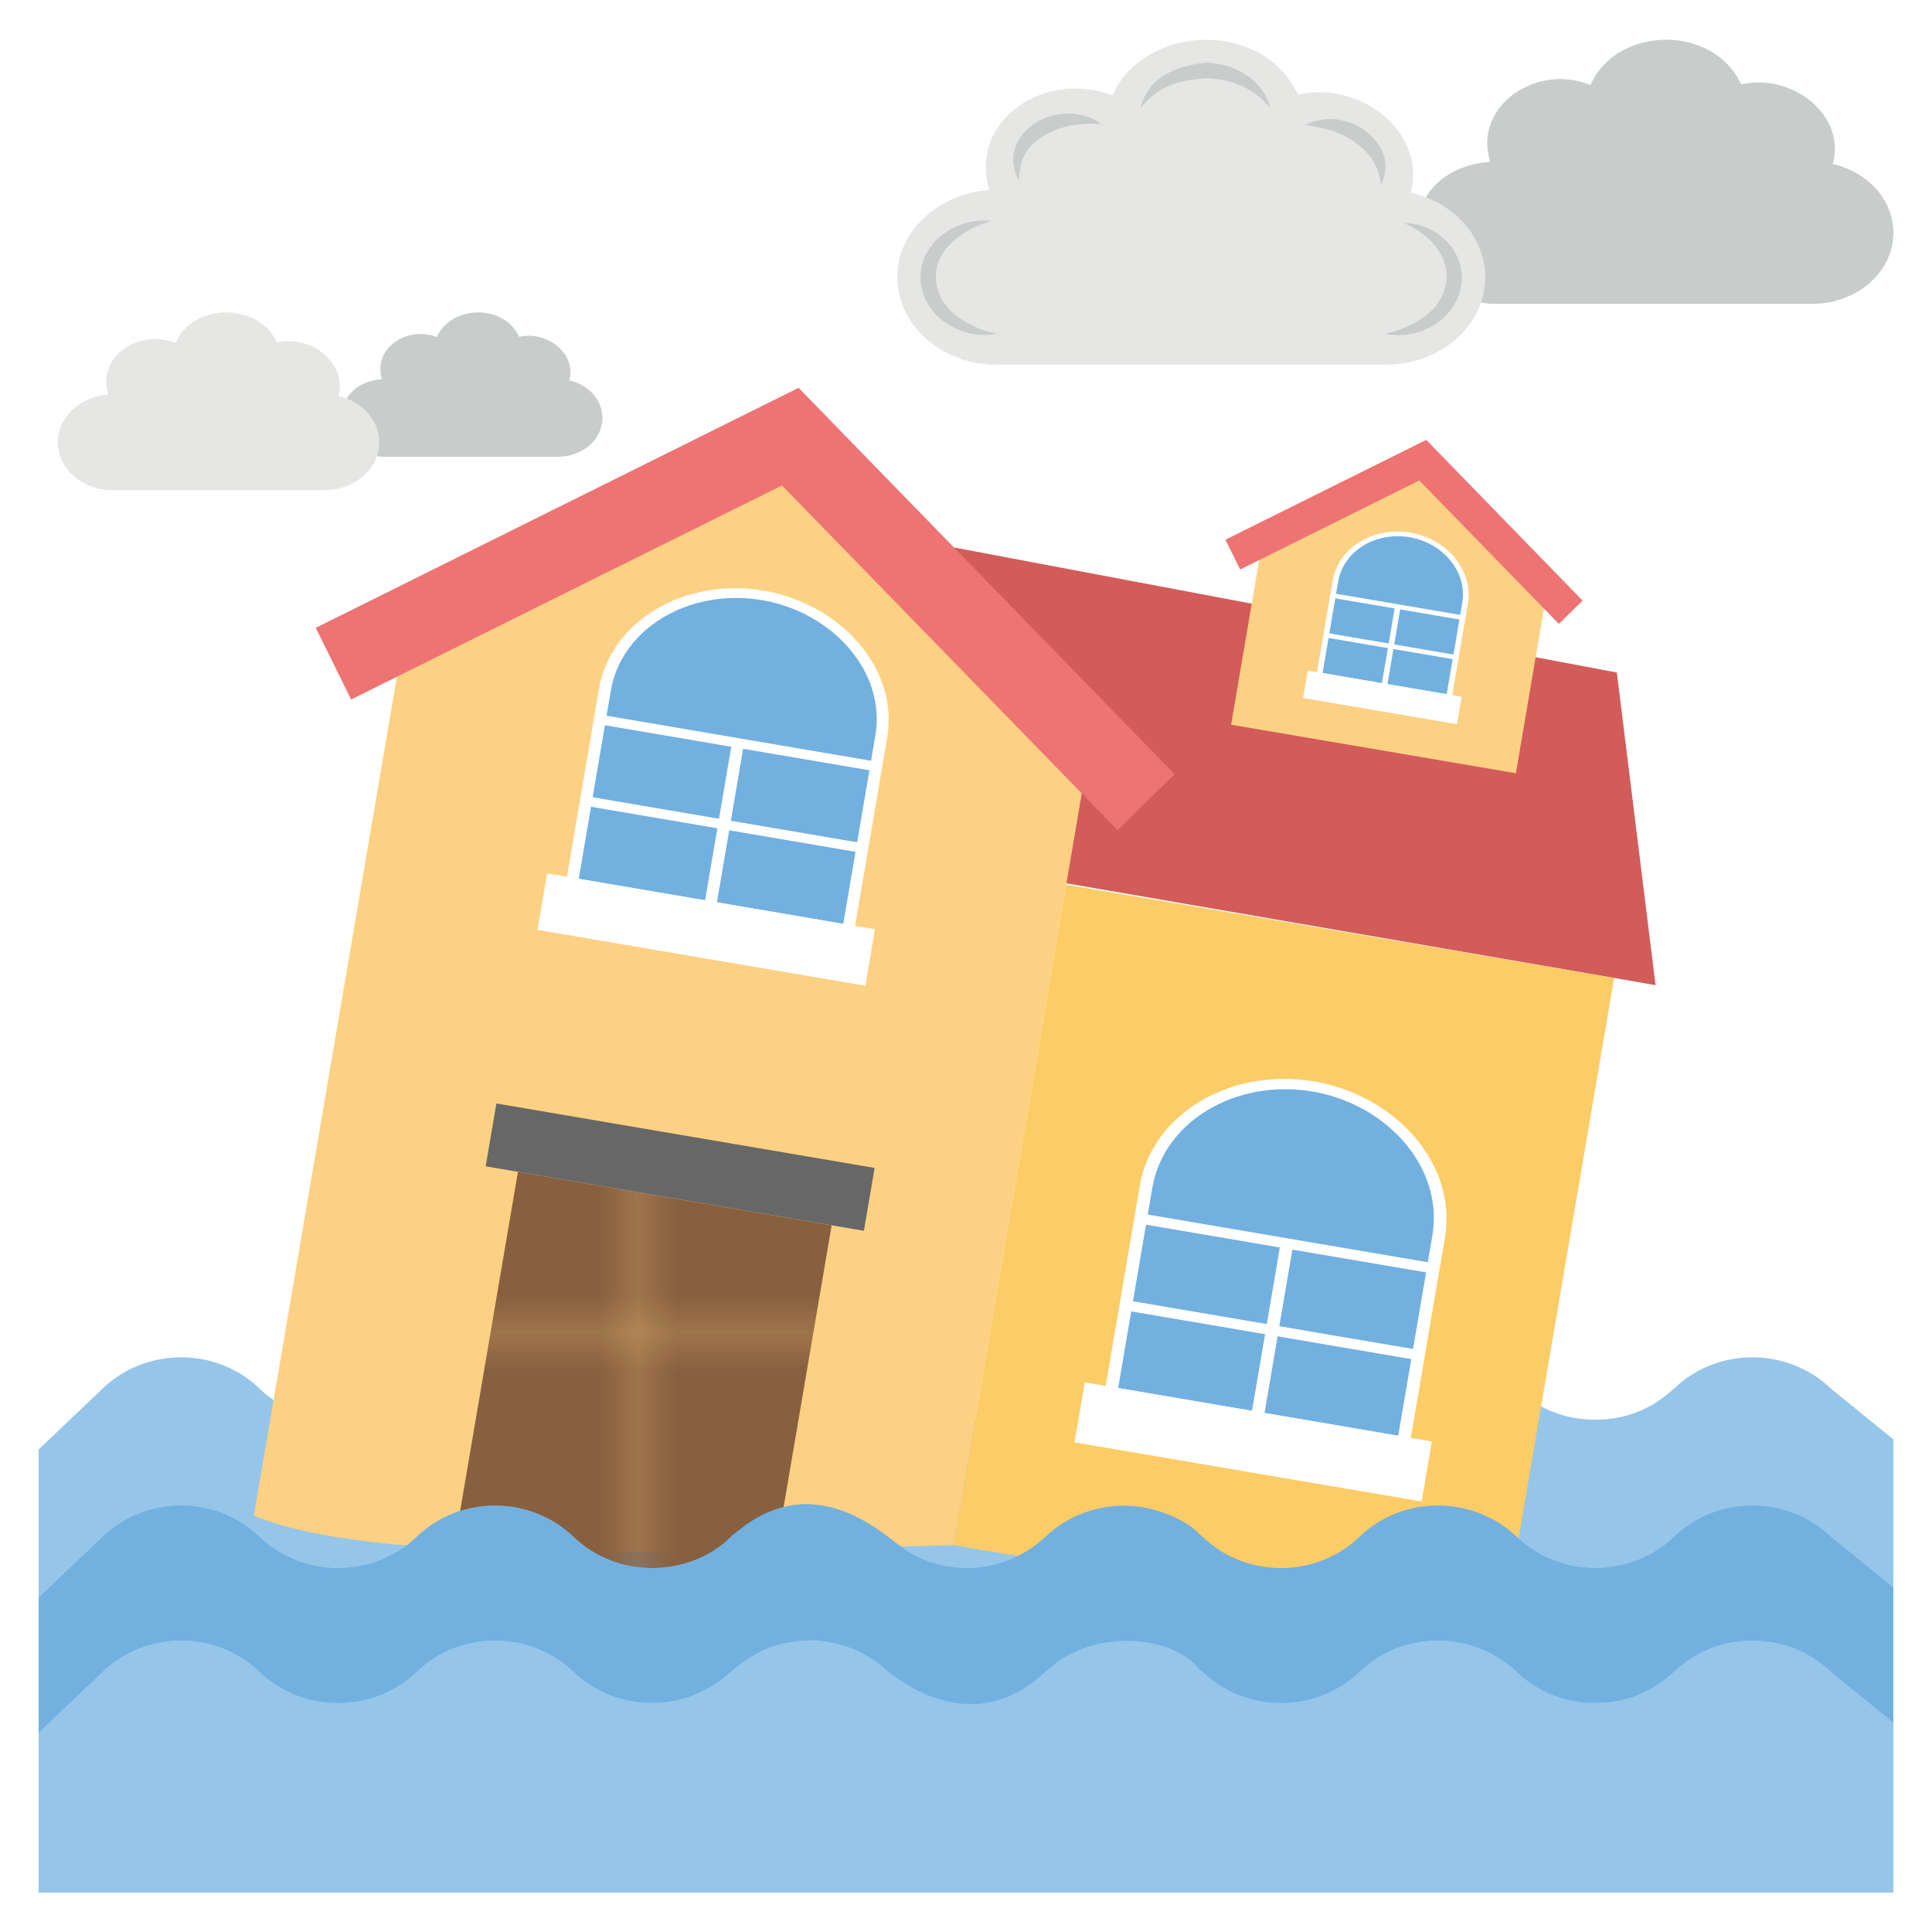
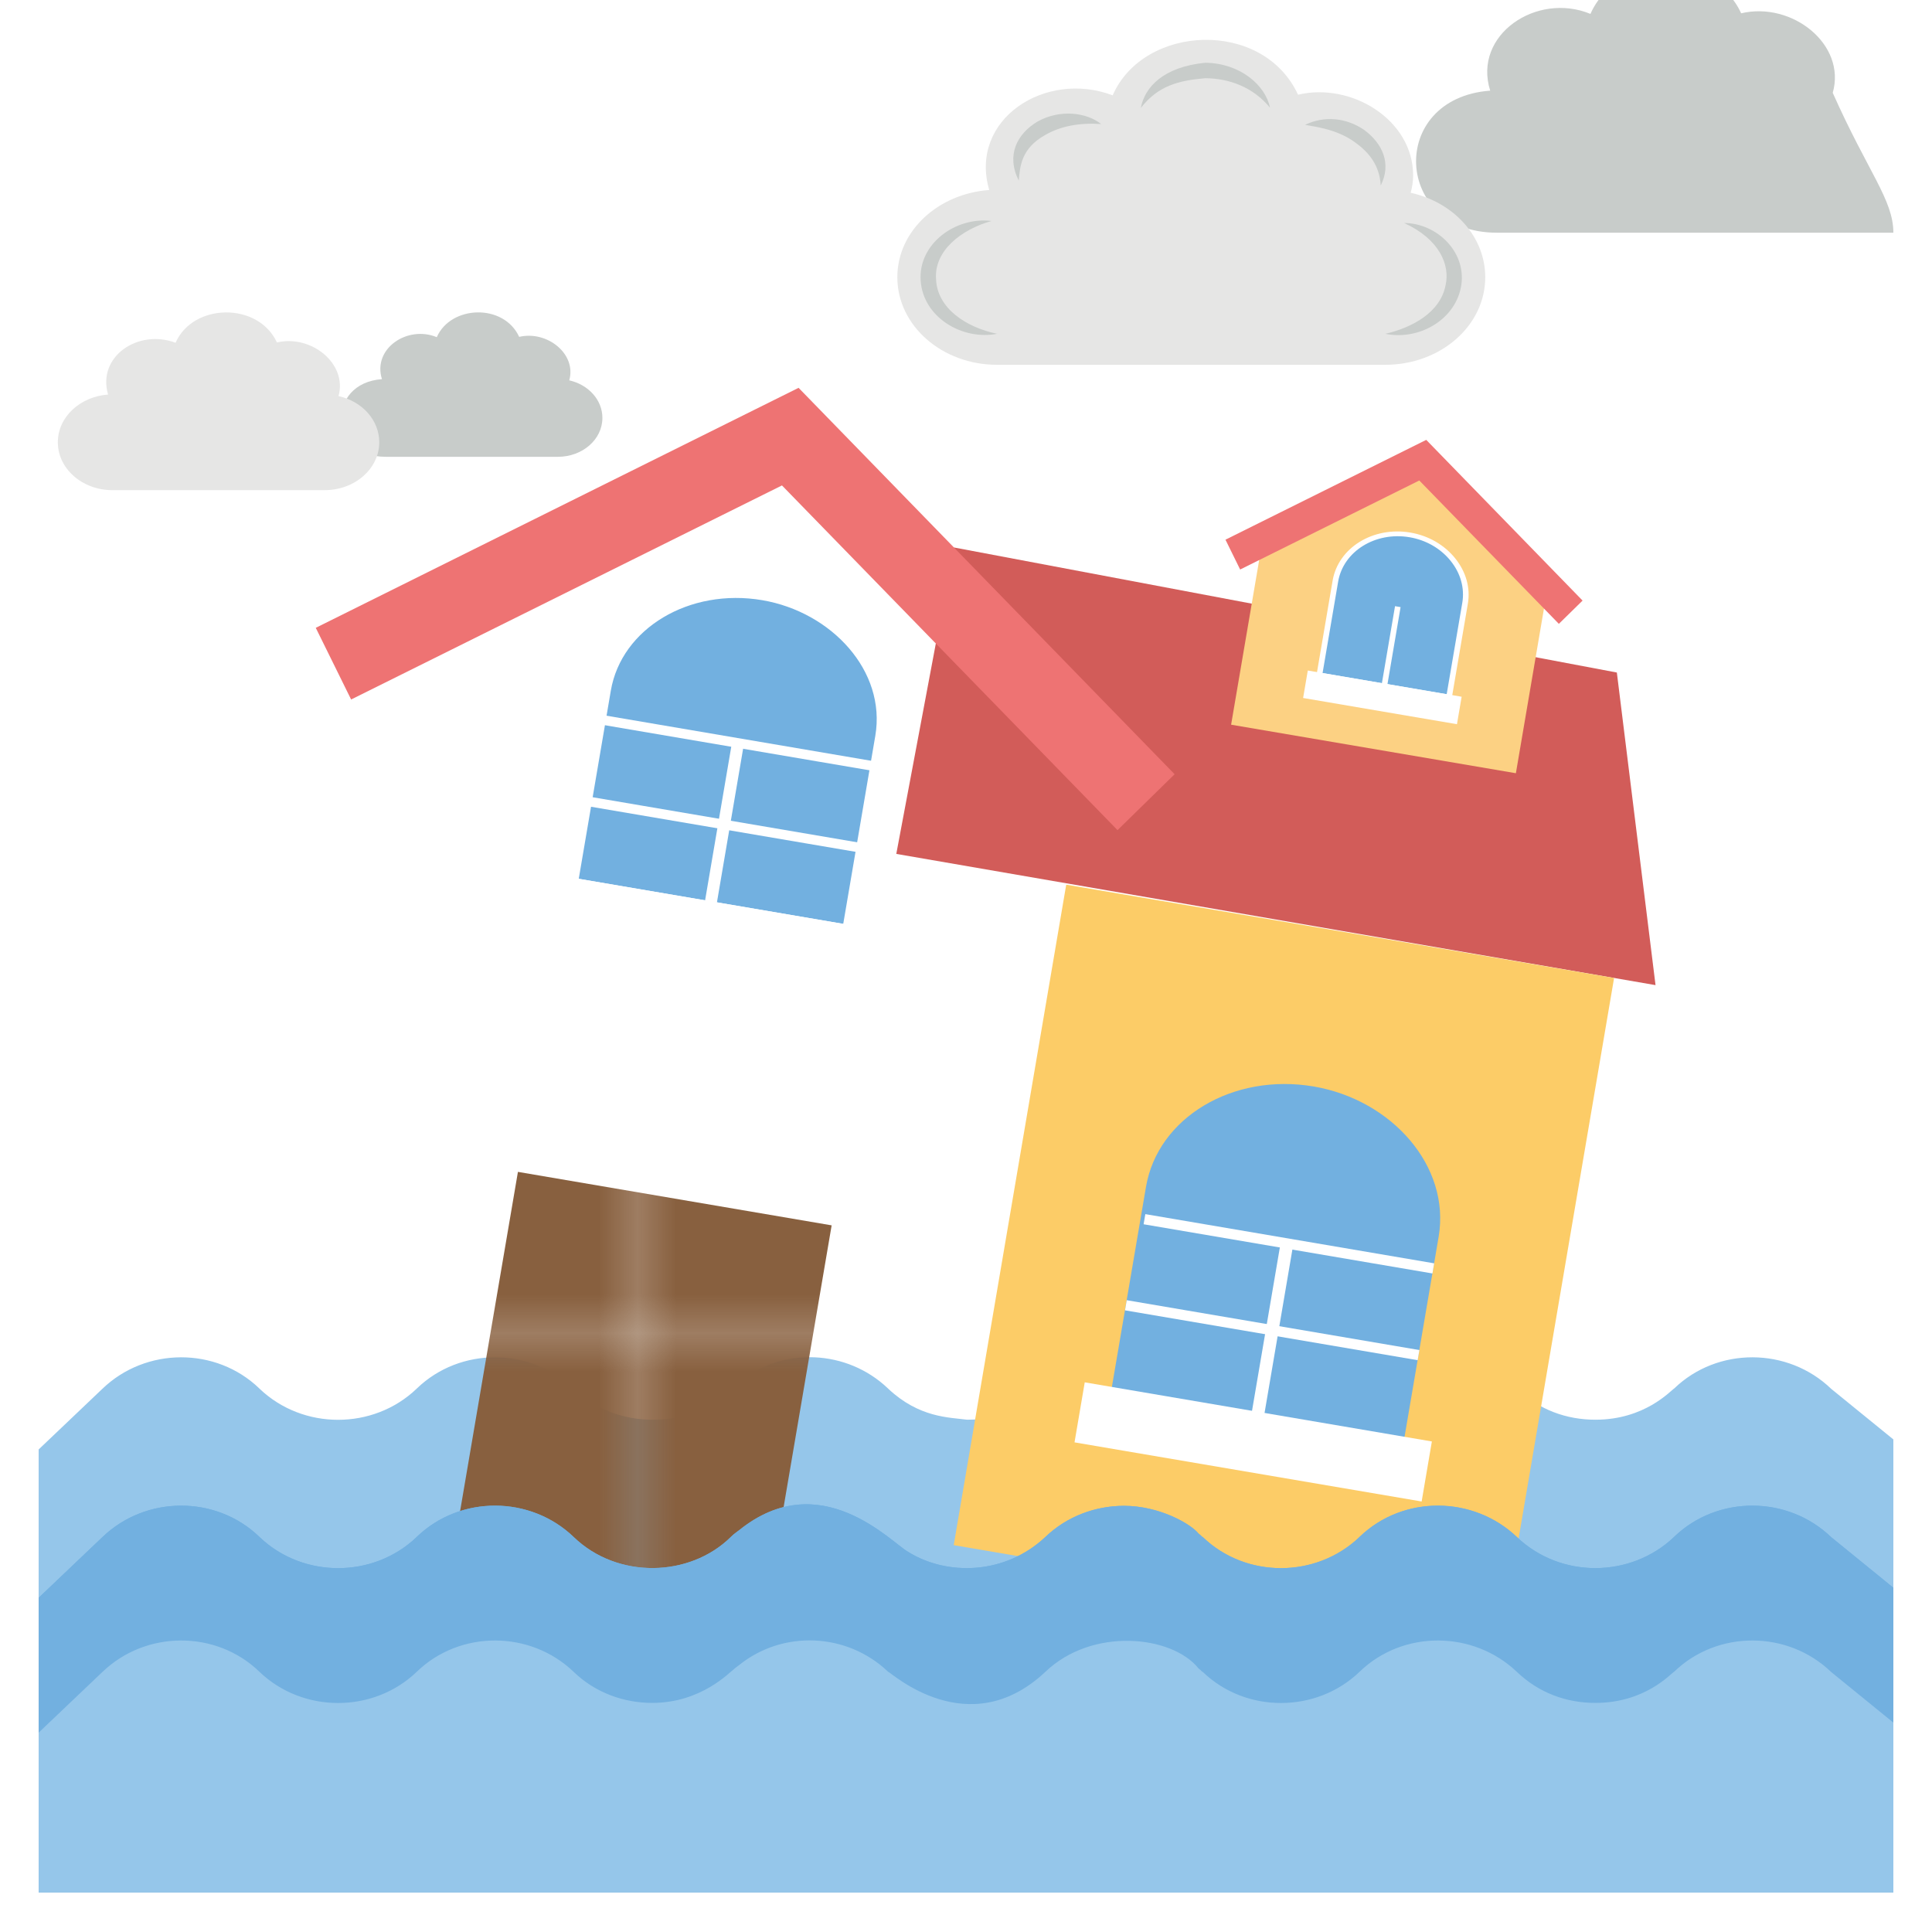
<svg xmlns="http://www.w3.org/2000/svg" enable-background="new 0 0 50 50" viewBox="0 0 50 50" id="flood">
  <pattern id="a" width="8.814" height="8.814" x="-280" y="-280" overflow="visible" patternUnits="userSpaceOnUse" viewBox="0 -8.814 8.814 8.814">
    <polygon fill="none" points="0 0 8.814 0 8.814 -8.814 0 -8.814" />
    <polygon fill="#88603F" points="8.814 0 0 0 0 -8.814 8.814 -8.814" />
  </pattern>
  <path fill="#95C6EA" d="M49,37.252v4.39H1v-4.13c0.1-0.095,1.756-1.671,1.65-1.57c1.12-1.08,2.94-1.09,4.06-0.01   l0.01,0.01c1.12,1.07,2.94,1.07,4.06,0l0.01-0.01c1.12-1.08,2.94-1.07,4.06,0.01c0.56,0.54,1.3,0.8,2.03,0.8   c1.142,0,1.624-0.479,2.25-0.98c1.13-0.91,2.79-0.84,3.85,0.17l0.01,0.01c0.797,0.748,1.565,0.738,2.04,0.8   c2.064,0,1.986-1.61,4.06-1.61c0.909,0,1.723,0.461,1.93,0.72c0.03,0.02,0.06,0.05,0.09,0.08l0.02,0.01   c1.11,1.07,2.93,1.07,4.05,0l0.01-0.01c1.12-1.08,2.94-1.07,4.07,0.01c0.57,0.543,1.277,0.8,2.03,0.8   c1.279,0,1.939-0.748,2.04-0.81c1.12-1.08,2.94-1.07,4.06,0.01L49,37.252z" />
  <polygon fill="#D25C59" points="42.845 25.495 23.196 22.099 24.686 14.168 41.844 17.405" />
-   <path fill="#FCD183" d="M24.68,39.988c-7.285,0.182-15.02,0.522-18.11-0.762l3.917-22.975l9.963-4.949     l7.761,7.971L24.68,39.988z" />
  <polygon fill="#EE7373" points="30.399 20.037 28.921 21.484 20.237 12.563 9.087 18.103 8.172 16.248 20.667 10.037" />
  <rect width="14.383" height="17.34" x="26.034" y="23.98" fill="#FCCC67" transform="rotate(9.667 33.23 32.66)" />
  <polygon fill="url(#a)" points="19.856 41.491 11.737 40.107 13.404 30.328 21.523 31.712" />
-   <rect width="1.65" height="9.93" x="16.777" y="25.242" fill="#676767" transform="rotate(-80.328 17.601 30.206)" />
  <path fill="#72B0E0" d="M37.232,32.007l-0.905,5.309l-7.574-1.291l0.905-5.309c0.305-1.792,2.248-2.954,4.34-2.598      C36.018,28.463,37.543,30.181,37.232,32.007z" />
-   <path fill="#FFF" d="M36.467,37.475l-7.897-1.346l0.927-5.44c0.317-1.861,2.346-3.072,4.523-2.701      c2.072,0.353,3.703,2.118,3.374,4.047L36.467,37.475z M28.938,35.922l7.248,1.236l0.883-5.178      c0.304-1.784-1.197-3.407-3.094-3.73c-1.998-0.341-3.862,0.778-4.154,2.494L28.938,35.922z" />
  <rect width=".329" height="4.554" x="32.758" y="32.149" fill="#FFF" transform="rotate(9.667 32.927 34.437)" />
  <rect width="7.583" height=".266" x="29.563" y="32.057" fill="#FFF" transform="rotate(9.667 33.359 32.2)" />
  <rect width="7.683" height=".266" x="29.081" y="34.293" fill="#FFF" transform="rotate(9.667 32.927 34.437)" />
  <rect width="9.113" height="1.576" x="27.874" y="36.529" fill="#FFF" transform="rotate(9.667 32.434 37.329)" />
  <path fill="#72B0E0" d="M22.806,19.068l-0.851,4.991l-7.152-1.219l0.851-4.991       c0.287-1.684,2.12-2.776,4.096-2.439C21.66,15.736,23.098,17.354,22.806,19.068z" />
  <path fill="#FFF" d="M22.087,24.208l-7.457-1.271l0.872-5.114c0.298-1.749,2.213-2.886,4.269-2.536       c1.926,0.328,3.502,1.969,3.188,3.807L22.087,24.208z M14.978,22.743l6.845,1.167l0.83-4.868       c0.286-1.68-1.137-3.204-2.924-3.509c-1.887-0.322-3.646,0.729-3.921,2.342L14.978,22.743z" />
  <rect width=".311" height="4.281" x="18.583" y="19.199" fill="#FFF" transform="rotate(9.667 18.74 21.346)" />
  <rect width="7.161" height=".25" x="15.564" y="19.112" fill="#FFF" transform="rotate(9.667 19.147 19.243)" />
  <rect width="7.255" height=".25" x="15.111" y="21.214" fill="#FFF" transform="rotate(9.667 18.741 21.345)" />
  <rect width="8.606" height="1.482" x="13.973" y="23.316" fill="#FFF" transform="rotate(9.667 18.277 24.063)" />
  <polygon fill="#FCD183" points="39.231 20.011 40.047 15.225 36.82 11.911 32.677 13.969 31.861 18.755" />
  <polygon fill="#EE7373" points="40.957 15.543 40.343 16.145 36.731 12.435 32.095 14.739 31.715 13.967 36.911 11.384" />
  <g>
    <path fill="#72B0E0" d="M37.916,15.612l-0.414,2.427L34.146,17.467l0.414-2.427c0.14-0.819,1.004-1.355,1.931-1.196      c0.46,0.078,0.851,0.317,1.11,0.638C37.859,14.803,37.986,15.206,37.916,15.612z" />
    <path fill="#FFF" d="M37.564,18.111l-3.5-0.597l0.424-2.487c0.145-0.851,1.048-1.409,2.013-1.244      c0.465,0.079,0.877,0.316,1.159,0.666c0.281,0.349,0.398,0.766,0.328,1.175L37.564,18.111z M34.228,17.419      l3.212,0.548l0.404-2.367c0.064-0.378-0.043-0.764-0.303-1.086c-0.259-0.321-0.636-0.538-1.061-0.61      c-0.886-0.151-1.715,0.364-1.849,1.149L34.228,17.419z" />
    <rect width=".146" height="2.082" x="35.926" y="15.686" fill="#FFF" transform="rotate(9.667 36.005 16.734)" />
-     <rect width="3.361" height=".121" x="34.515" y="15.644" fill="#FFF" transform="rotate(9.667 36.202 15.711)" />
-     <rect width="3.405" height=".121" x="34.297" y="16.666" fill="#FFF" transform="rotate(9.667 36.005 16.734)" />
    <rect width="4.039" height=".721" x="33.755" y="17.688" fill="#FFF" transform="rotate(9.667 35.78 18.056)" />
  </g>
-   <path fill="#C8CCCA" d="M49,6.022c0,1.025-0.945,1.842-2.106,1.842H38.734c-2.665,0-2.837-3.477-0.168-3.676   c-0.456-1.443,1.202-2.562,2.595-1.986c0.67-1.534,3.177-1.591,3.9-0.016c1.323-0.311,2.727,0.811,2.37,2.058   C48.343,4.453,49,5.173,49,6.022z" />
+   <path fill="#C8CCCA" d="M49,6.022H38.734c-2.665,0-2.837-3.477-0.168-3.676   c-0.456-1.443,1.202-2.562,2.595-1.986c0.67-1.534,3.177-1.591,3.9-0.016c1.323-0.311,2.727,0.811,2.37,2.058   C48.343,4.453,49,5.173,49,6.022z" />
  <path fill="#E6E6E5" d="M38.438,7.175c0,1.257-1.161,2.266-2.587,2.266H25.802c-1.417,0-2.579-1.009-2.579-2.266   c0-1.201,1.057-2.162,2.378-2.258c-0.532-1.823,1.447-3.111,3.195-2.45c0.804-1.84,3.889-1.983,4.797-0.016   c1.374-0.327,2.979,0.644,2.979,2.09c0,0.144-0.024,0.304-0.064,0.448C37.629,5.237,38.438,6.126,38.438,7.175z" />
  <path fill="#C8CCCA" d="M15.59,10.815c0,0.56-0.517,1.007-1.151,1.007H9.977c-1.457,0-1.551-1.901-0.092-2.01   c-0.249-0.789,0.657-1.401,1.419-1.086C11.665,7.899,13.036,7.846,13.436,8.718c0.724-0.17,1.491,0.443,1.296,1.125   C15.231,9.957,15.59,10.351,15.59,10.815z" />
  <path fill="#E6E6E5" d="M9.815,11.446c0,0.687-0.635,1.239-1.414,1.239H2.907c-0.775,0-1.41-0.552-1.41-1.239   c0-0.657,0.578-1.182,1.3-1.235C2.509,9.224,3.578,8.506,4.544,8.871C4.994,7.842,6.68,7.808,7.167,8.863   c0.883-0.21,1.828,0.545,1.594,1.388C9.373,10.386,9.815,10.872,9.815,11.446z" />
  <path fill="#C8CCCA" d="M36.338 5.771c.864.004 1.658.782 1.466 1.687-.178.842-1.1 1.355-1.952 1.181.696-.16 1.427-.554 1.56-1.262C37.53 6.862 37.257 6.19 36.338 5.771zM33.774 3.231c.497-.24 1.065-.187 1.529.13.486.358.711.882.43 1.44-.027-.519-.306-.861-.66-1.113C34.592 3.33 33.982 3.274 33.774 3.231zM29.526 2.791c.097-.534.584-1.062 1.669-1.167.907.012 1.558.588 1.672 1.163-.44-.536-1.06-.758-1.672-.763C30.491 2.084 29.972 2.222 29.526 2.791zM26.366 4.675c-.331-.657-.049-1.208.483-1.528.591-.331 1.278-.233 1.649.063-.549-.037-1.041.048-1.447.283C26.427 3.841 26.396 4.309 26.366 4.675zM25.805 8.639c-.907.175-1.916-.43-1.978-1.376-.067-.955.907-1.66 1.832-1.544-.783.219-1.498.777-1.433 1.518C24.259 7.977 25 8.472 25.805 8.639z" />
  <path fill="#72B0E0" d="M49,41.091v7.88H1v-7.62c0.1-0.095,1.756-1.671,1.65-1.57c1.12-1.08,2.94-1.09,4.06-0.01   l0.01,0.01c1.12,1.07,2.94,1.07,4.06,0l0.01-0.01c1.12-1.08,2.94-1.07,4.06,0.01c1.129,1.089,2.996,1.045,4.06,0   l0.01-0.01c0.081-0.081,0.153-0.124,0.21-0.17c2.1-1.691,3.942,0.322,4.37,0.56c1.013,0.631,2.512,0.593,3.55-0.38   c0.56-0.54,1.3-0.81,2.04-0.81c0.909,0,1.723,0.461,1.93,0.72c0.03,0.02,0.06,0.05,0.09,0.08l0.02,0.01   c1.11,1.07,2.93,1.07,4.05,0l0.01-0.01c1.12-1.08,2.94-1.07,4.07,0.01c1.131,1.077,2.942,1.06,4.06,0l0.01-0.01   c1.12-1.08,2.94-1.07,4.06,0.01L49,41.091z" />
  <path fill="#72B0E0" d="M49,41.091v7.88H1v-7.62c0.1-0.095,1.756-1.671,1.65-1.57c1.12-1.08,2.94-1.09,4.06-0.01   l0.01,0.01c1.12,1.07,2.94,1.07,4.06,0l0.01-0.01c1.12-1.08,2.94-1.07,4.06,0.01c1.129,1.089,2.996,1.045,4.06,0   l0.01-0.01c0.081-0.081,0.153-0.124,0.21-0.17c2.1-1.691,3.942,0.322,4.37,0.56c1.013,0.631,2.512,0.593,3.55-0.38   c0.56-0.54,1.3-0.81,2.04-0.81c0.909,0,1.723,0.461,1.93,0.72c0.03,0.02,0.06,0.05,0.09,0.08l0.02,0.01   c1.11,1.07,2.93,1.07,4.05,0l0.01-0.01c1.12-1.08,2.94-1.07,4.07,0.01c1.131,1.077,2.942,1.06,4.06,0l0.01-0.01   c1.12-1.08,2.94-1.07,4.06,0.01L49,41.091z" />
  <path fill="#95C6EA" d="M49,44.581v4.39H1v-4.13c0.1-0.095,1.756-1.671,1.65-1.57c1.12-1.08,2.94-1.09,4.06-0.01   l0.01,0.01c1.12,1.07,2.94,1.07,4.06,0l0.01-0.01c1.12-1.08,2.94-1.07,4.06,0.01c0.56,0.54,1.3,0.8,2.03,0.8   c1.273,0,2.008-0.802,2.11-0.87c0.04-0.04,0.09-0.07,0.14-0.11c1.13-0.91,2.79-0.84,3.85,0.17   c0.1,0.037,2.089,1.867,4.07,0.01c1.209-1.165,3.279-0.955,3.97-0.09c0.03,0.02,0.06,0.05,0.09,0.08l0.02,0.01   c1.11,1.07,2.93,1.07,4.05,0l0.01-0.01c1.12-1.08,2.94-1.07,4.07,0.01c0.57,0.543,1.277,0.8,2.03,0.8   c1.279,0,1.939-0.748,2.04-0.81c1.12-1.08,2.94-1.07,4.06,0.01L49,44.581z" />
</svg>